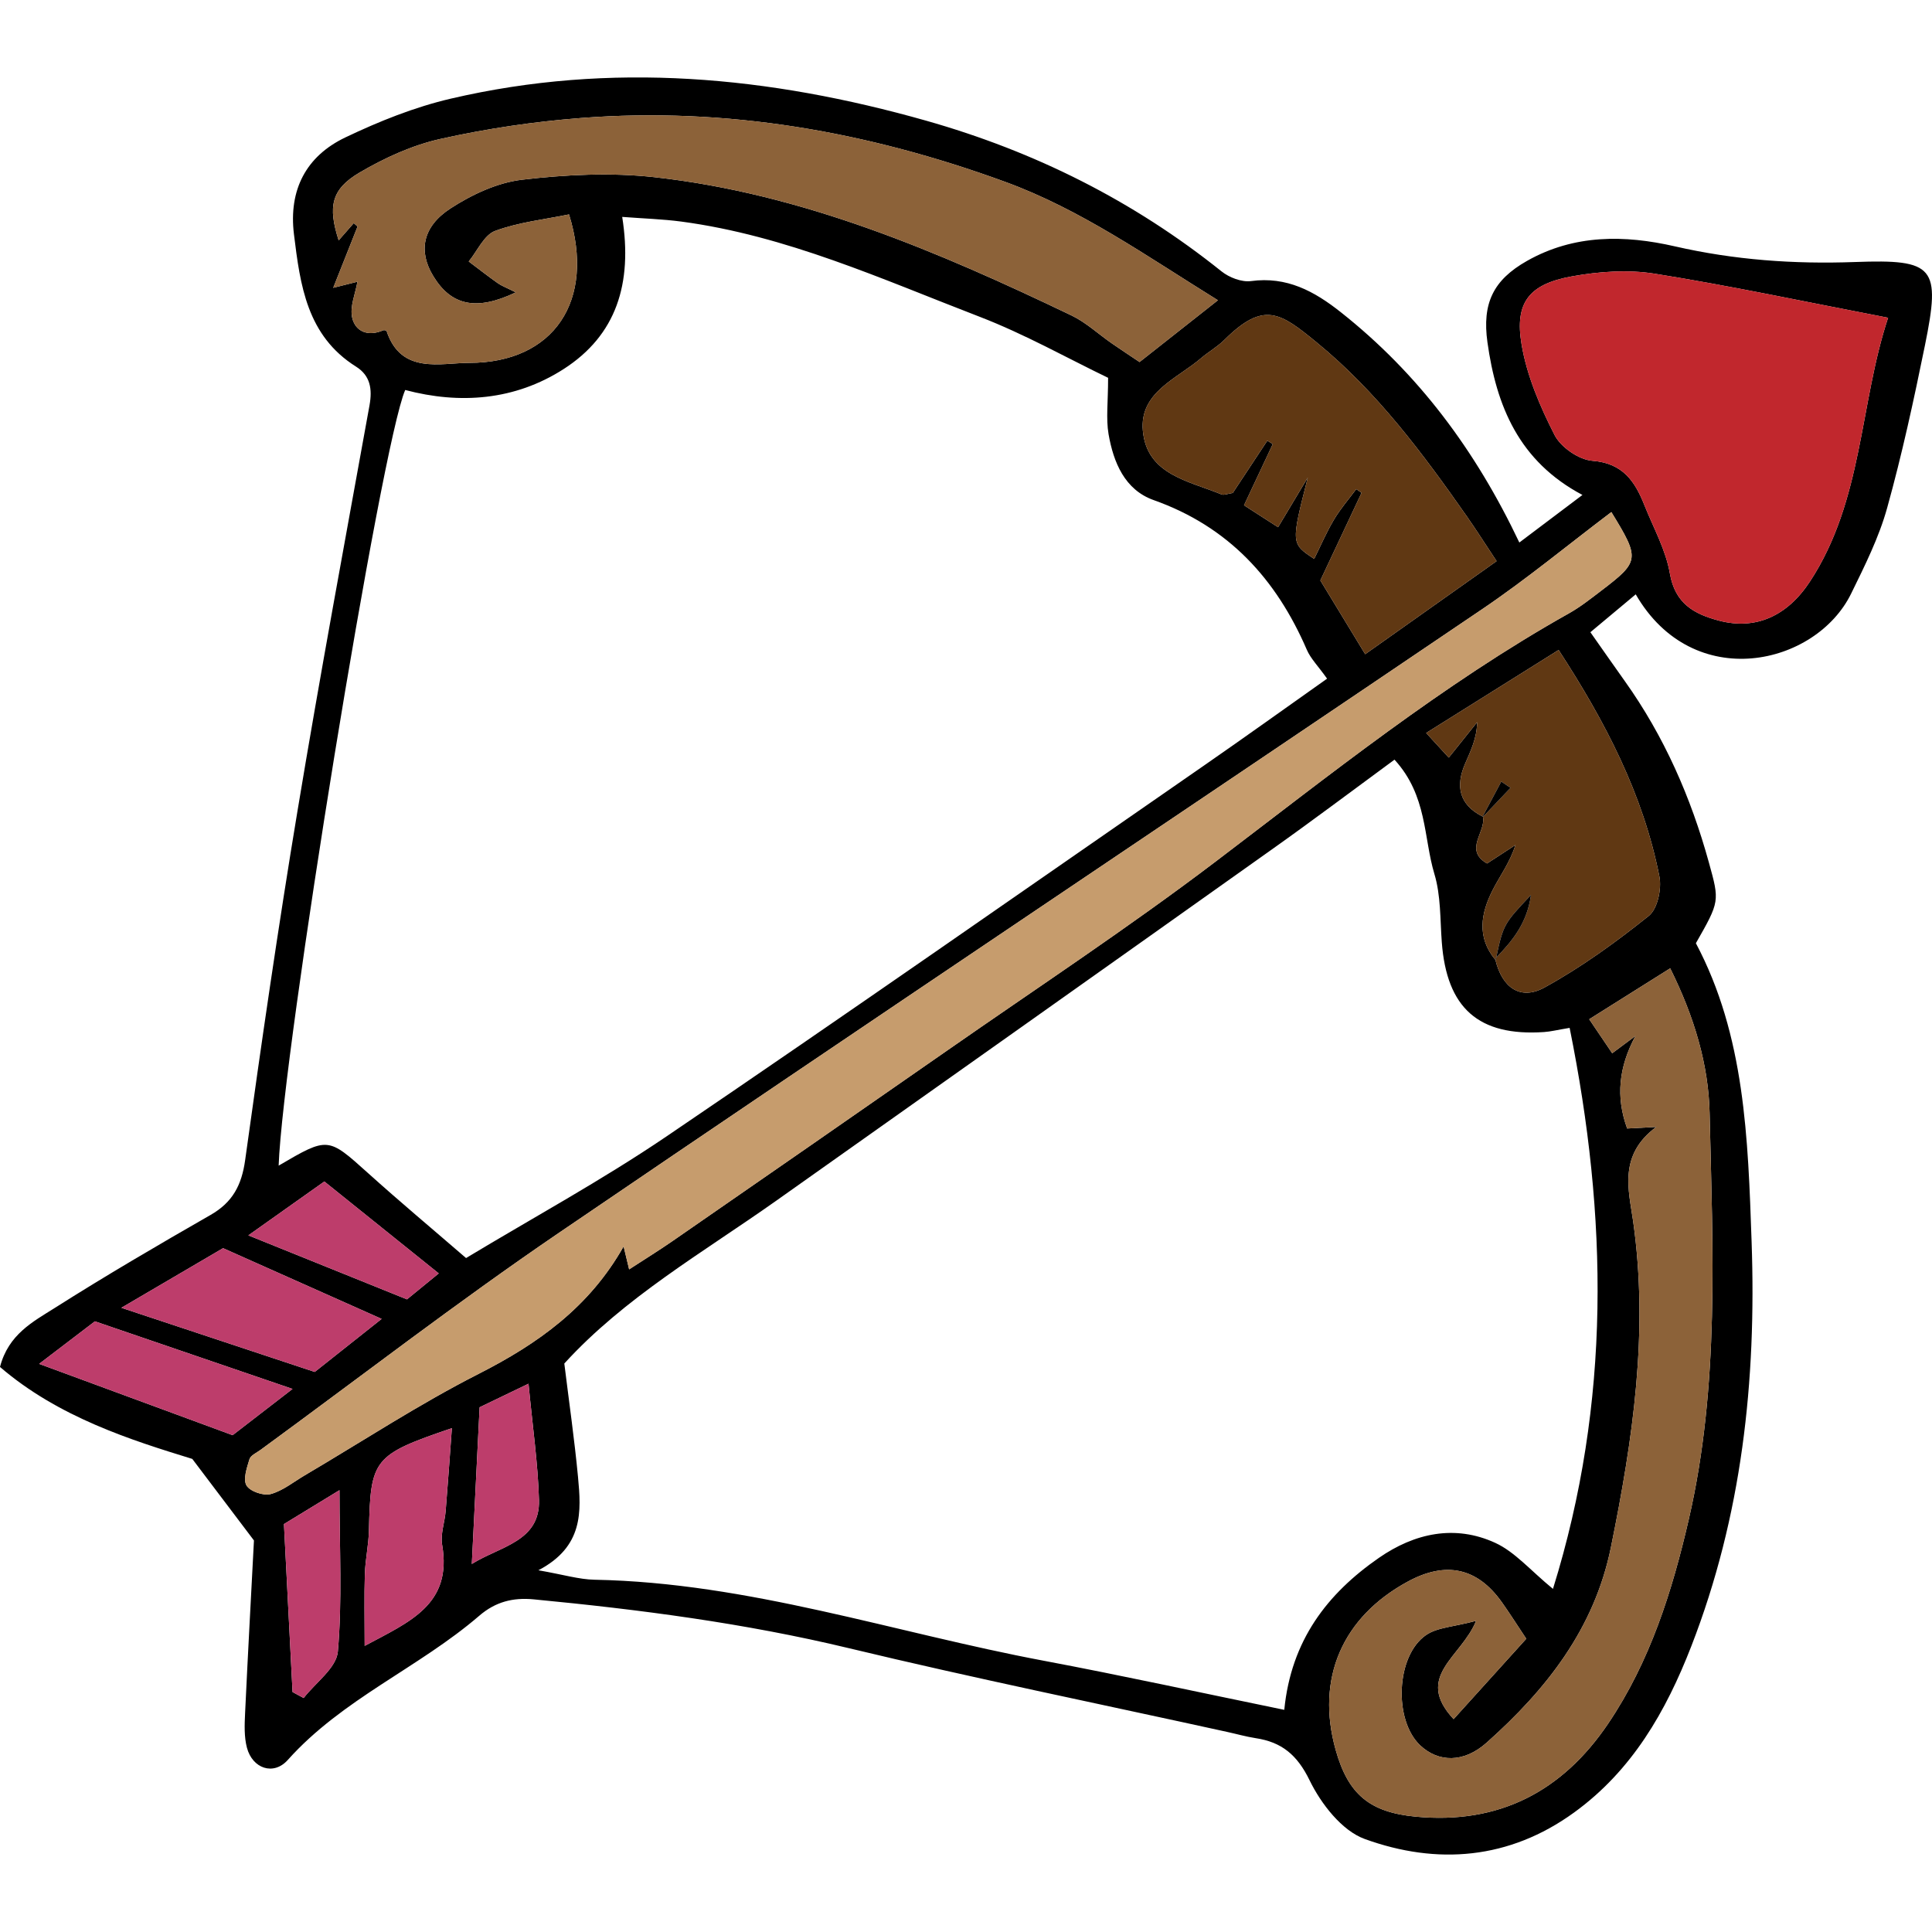
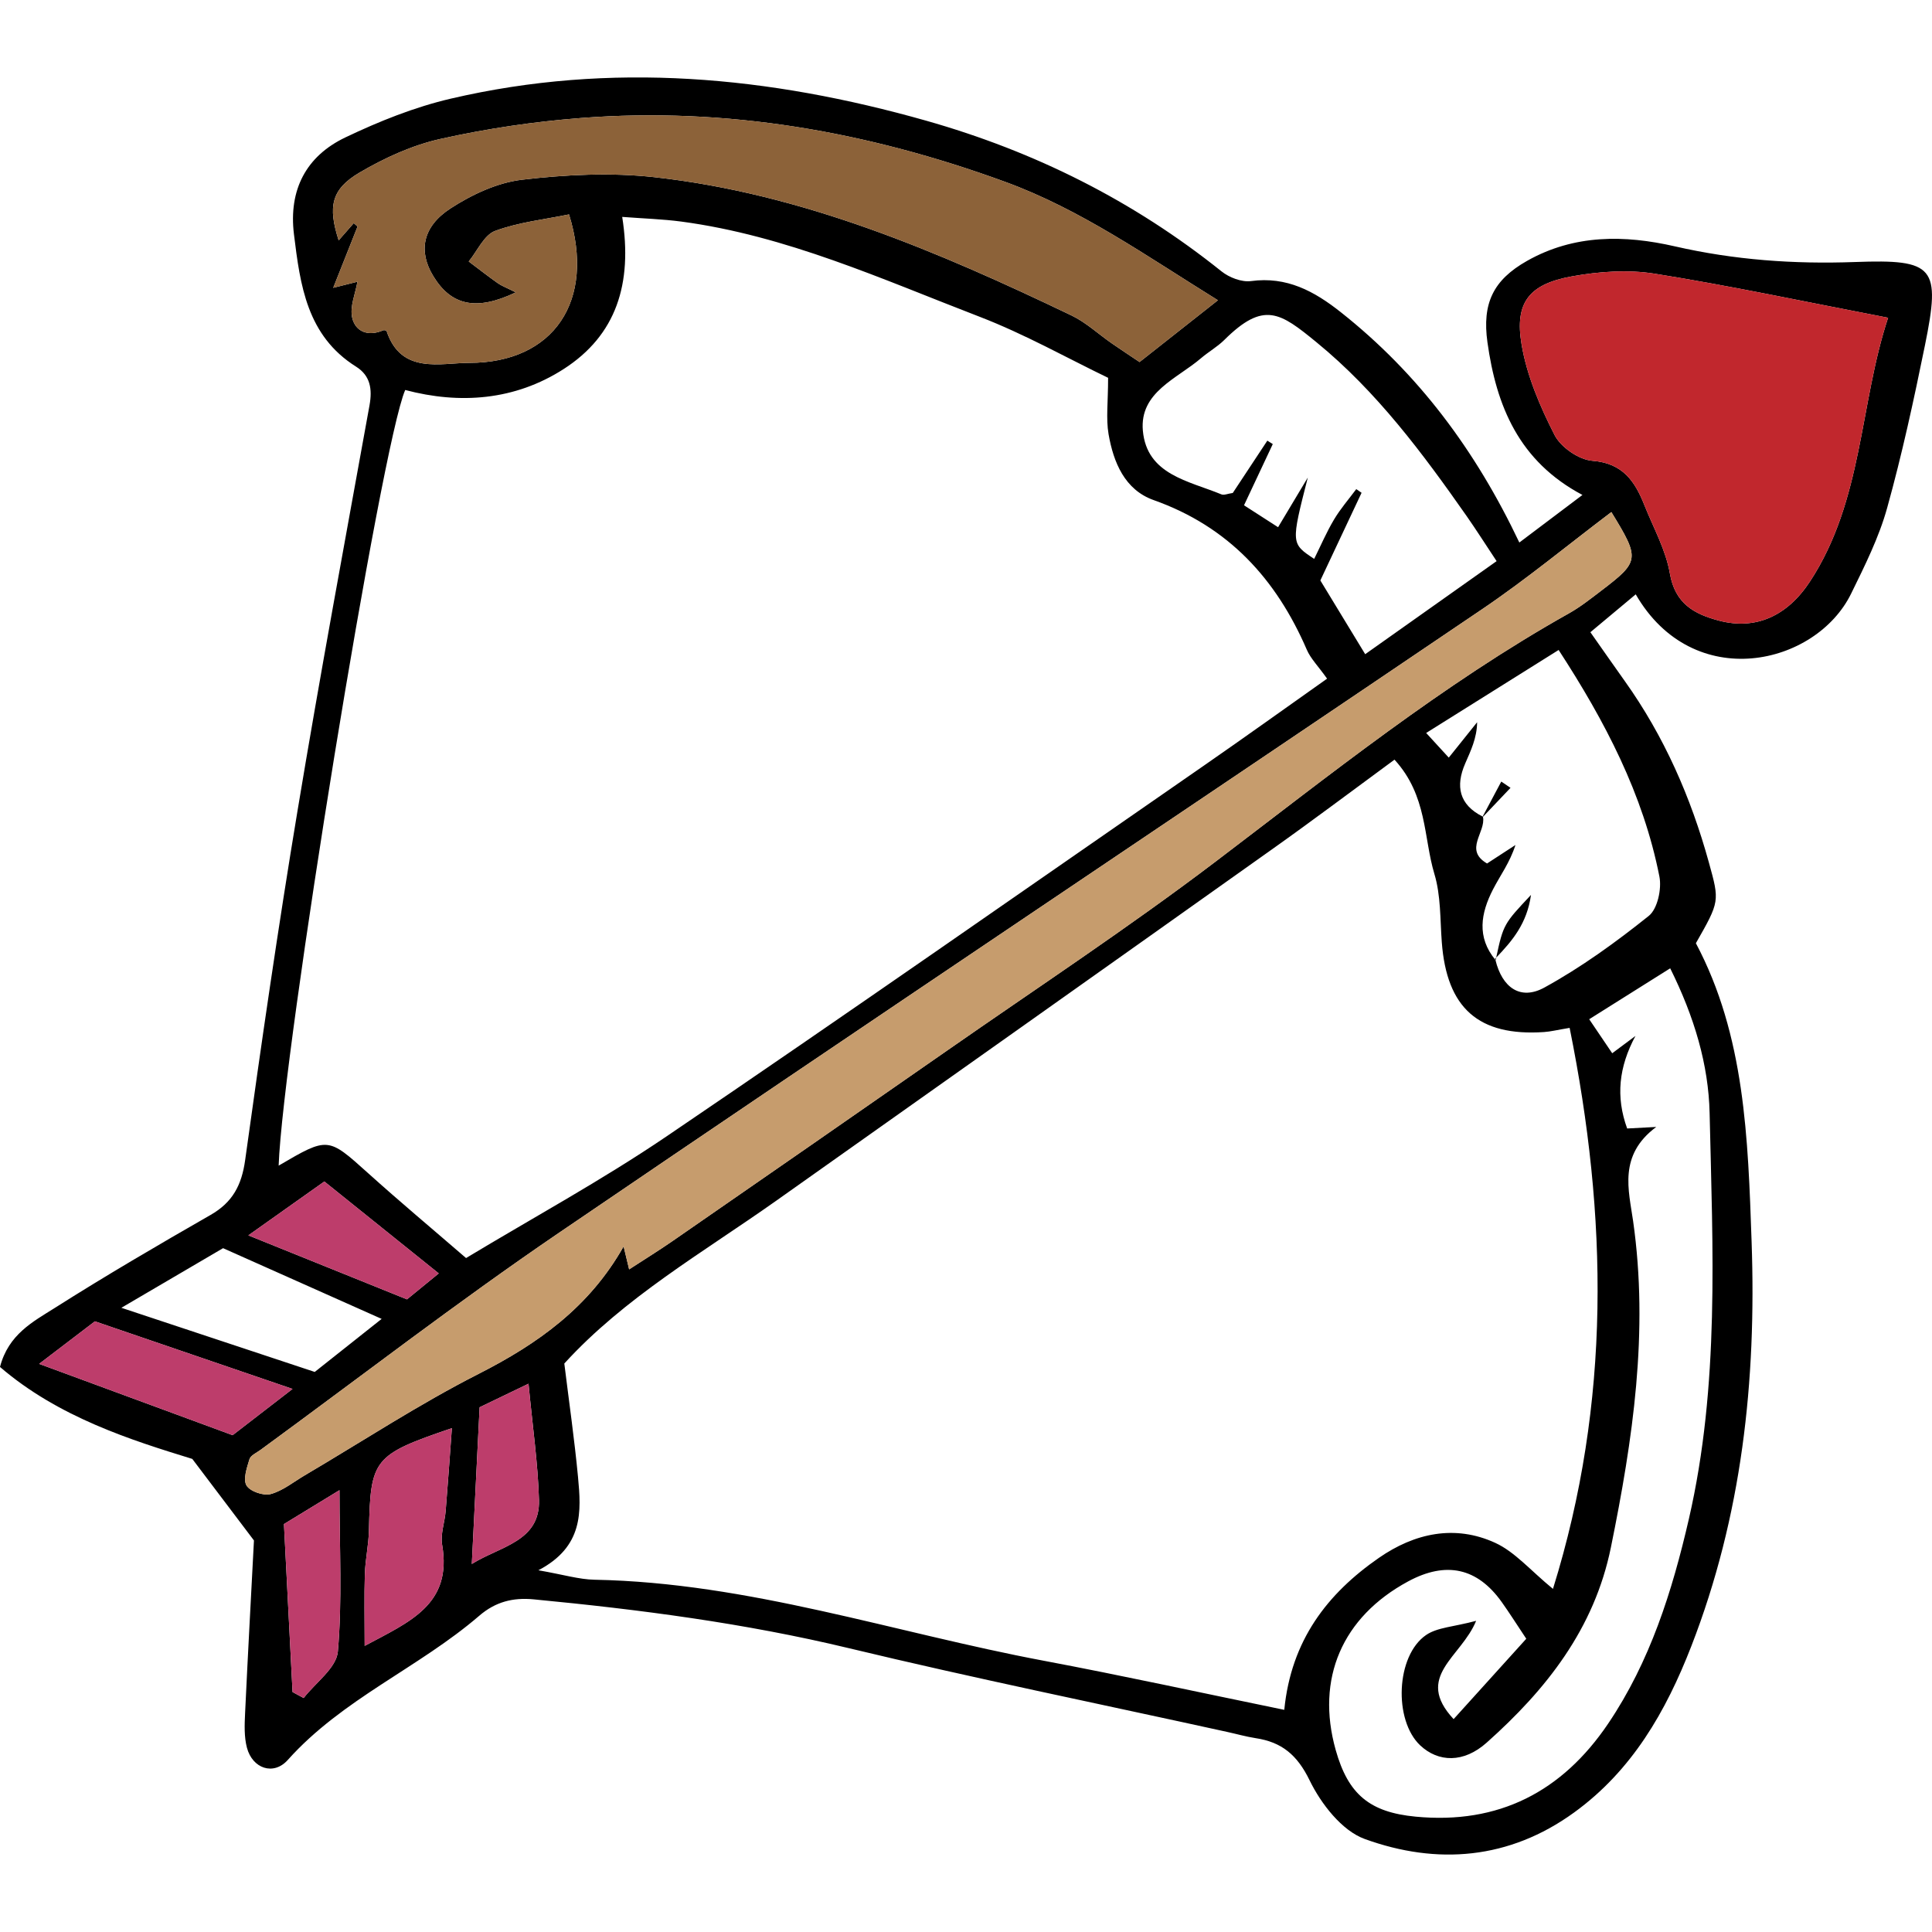
<svg xmlns="http://www.w3.org/2000/svg" version="1.1" id="Capa_1" x="0px" y="0px" viewBox="0 0 426.481 426.481" style="enable-background:new 0 0 426.481 426.481;" xml:space="preserve">
  <g>
    <path d="M409.46,57.84c17.6-0.65,18.99,1.07,15.46,18.41c-2.45,12.03-5.05,24.05-8.34,35.87c-1.81,6.53-4.93,12.75-7.93,18.88   c-7.79,15.96-34.87,22.18-47.57,0.2c-3.59,3-6.59,5.5-10.01,8.36c2.69,3.82,5.12,7.31,7.59,10.78c8.7,12.2,14.61,25.69,18.58,40.09   c2.36,8.54,2.39,8.53-2.88,17.78c10.83,20.41,11.5,42.98,12.3,65.91c1.08,30.78-2.14,60.52-13.32,89.3   c-5.6,14.4-13.07,27.41-25.86,36.68c-14.33,10.39-30.25,11.64-46.22,5.85c-5.05-1.83-9.64-7.76-12.16-12.93   c-2.74-5.63-6.15-8.46-11.93-9.33c-2.13-0.33-4.22-0.93-6.34-1.39c-27.84-6.12-55.78-11.82-83.49-18.48   c-22.93-5.51-46.15-8.53-69.54-10.77c-4.6-0.44-8.45,0.56-11.99,3.61c-13.39,11.52-30.26,18.39-42.28,31.84   c-3.15,3.53-7.8,1.9-9.02-2.7c-0.63-2.39-0.53-5.03-0.41-7.55c0.63-13.34,1.36-26.67,1.96-38.2c-4.58-6.06-8.34-11.03-13.61-18   c-13.46-4.14-29.54-9.19-42.45-20.3c1.87-7.21,7.31-10,12.05-13c11.29-7.16,22.84-13.91,34.44-20.56   c4.87-2.79,6.86-6.57,7.63-12.12c3.57-25.72,7.29-51.43,11.55-77.05c4.96-29.9,10.5-59.72,15.9-89.55c0.65-3.6,0.18-6.55-2.96-8.53   c-10.87-6.82-12.34-17.98-13.72-29.23c-1.2-9.8,2.68-17.24,11.36-21.38c7.44-3.55,15.29-6.7,23.29-8.56   c35.36-8.24,70.24-4.95,104.9,4.87c24.01,6.81,45.74,17.67,65.2,33.26c1.7,1.36,4.44,2.42,6.5,2.15   c7.91-1.07,13.97,2.22,19.84,6.87c17.05,13.49,29.7,30.39,39.41,50.84c4.5-3.39,8.74-6.58,13.93-10.5   c-14.06-7.45-19.01-19.69-20.97-33.69c-1.2-8.6,1.26-13.75,8.74-17.98c10.39-5.88,21.54-5.75,32.62-3.21   C382.85,57.39,396.02,58.33,409.46,57.84z M399.58,128.31c11.69-17.88,10.91-39.18,17.21-58.17c-18.36-3.53-34.86-7.06-51.51-9.72   c-5.92-0.95-12.3-0.49-18.25,0.58c-9.45,1.7-12.72,5.74-11.15,15.02c1.16,6.91,4.07,13.71,7.28,20c1.38,2.71,5.37,5.47,8.37,5.7   c6.71,0.52,9.38,4.54,11.46,9.78c1.99,5.01,4.74,9.9,5.63,15.1c1.15,6.64,5.34,8.95,10.83,10.4   C387.53,139.13,394.53,136.04,399.58,128.31z M372.8,335.36c6.82-29.57,5.27-59.7,4.59-89.66c-0.24-10.64-3.35-21.19-8.7-31.95   c-6.23,3.92-11.81,7.43-17.88,11.24c2.05,3.04,3.55,5.25,5.08,7.51c2.15-1.6,3.64-2.71,5.13-3.82c-3.68,6.86-4.38,13.42-1.83,20.43   c1.5-0.08,2.82-0.15,6.42-0.34c-8.42,6.25-6.07,13.98-5.11,20.75c3.49,24.45-0.05,48.23-4.9,72.06   c-3.67,17.99-14.26,31.37-27.42,43.1c-5.08,4.54-10.67,4.37-14.68,0.6c-5.88-5.54-5.38-19.78,1.31-24.36   c2.49-1.7,6.08-1.79,11.04-3.13c-3.28,8.07-13.75,12.27-4.97,21.7c5.72-6.32,10.91-12.07,16.04-17.74   c-2.22-3.34-3.75-5.76-5.41-8.09c-5.39-7.58-12.3-9.09-20.67-4.57c-14.56,7.86-20.42,21.48-15.99,37.21   c2.75,9.78,7.48,13.75,17.65,14.72c18.31,1.75,32.33-5.5,42.49-20.53C364.25,366.78,369.14,351.23,372.8,335.36z M363.96,202.18   c1.93-1.54,2.88-5.96,2.35-8.67c-3.58-18.18-11.99-34.27-22.25-50.03c-9.9,6.2-19.23,12.05-29.24,18.32   c2.23,2.43,3.48,3.79,4.99,5.44c2.51-3.13,4.39-5.47,6.26-7.81c-0.05,3.52-1.41,6.28-2.63,9.1c-2.18,5.01-1.36,9.1,3.85,11.72   l0.07,0.06c0.69,3.4-4.29,7.28,0.9,10.3c2.09-1.36,4.18-2.72,6.27-4.08c-1.24,3.89-3.37,6.71-4.96,9.81   c-2.68,5.21-3.65,10.53,0.54,15.56c1.48,6.11,5.51,9.01,10.82,6.09C349.07,213.52,356.7,207.99,363.96,202.18z M353.46,130.4   c8.51-6.49,8.57-7.03,2.24-17.36c-9.48,7.16-18.64,14.75-28.45,21.39c-67.94,46-136.16,91.6-203.98,137.79   c-22.39,15.25-43.87,31.85-65.76,47.84c-0.87,0.64-2.18,1.2-2.44,2.06c-0.58,1.89-1.45,4.44-0.65,5.8c0.77,1.3,3.75,2.32,5.33,1.89   c2.69-0.73,5.05-2.68,7.53-4.14c12.76-7.52,25.19-15.69,38.37-22.39c13.08-6.65,24.44-14.71,32.01-28.14   c0.38,1.57,0.62,2.58,1.22,5.07c3.47-2.26,6.52-4.14,9.46-6.17c20.21-13.99,40.42-27.98,60.58-42.03   c19.87-13.85,40.14-27.19,59.42-41.82c25.35-19.24,50.16-39.17,78.02-54.81C348.87,133.97,351.16,132.15,353.46,130.4z    M342.81,350.74c12.86-41.32,12.09-82.25,3.68-123.84c-2.83,0.47-4.24,0.83-5.66,0.92c-14.44,0.97-21.48-5.28-22.56-19.85   c-0.38-5.04-0.2-10.29-1.63-15.04c-2.43-8.07-1.54-17.29-8.81-25.24c-9.31,6.84-17.94,13.34-26.75,19.59   c-36.55,25.97-73.15,51.87-109.74,77.78c-16.16,11.43-33.48,21.35-46.77,35.93c1.06,8.58,2.24,16.77,3.02,25   c0.73,7.65,1.24,15.41-8.74,20.64c5.57,0.97,8.99,2.03,12.42,2.09c33.97,0.64,66.06,11.66,99.02,17.86   c17.63,3.32,35.17,7.16,53.21,10.86c1.51-15.35,9.5-25.65,20.89-33.55c7.87-5.46,16.77-7.4,25.68-3.31   C334.44,342.59,337.85,346.68,342.81,350.74z M330.37,123.87c-2.59-3.91-4.51-6.93-6.56-9.87c-9.76-13.94-19.9-27.57-33.19-38.44   c-8.03-6.57-11.62-9.2-20.38-0.5c-1.53,1.51-3.47,2.6-5.12,4.01c-5.3,4.55-13.59,7.49-12.84,15.99   c0.87,9.75,10.14,11.09,17.34,14.07c0.56,0.24,1.38-0.15,2.51-0.31c2.44-3.7,5.04-7.62,7.63-11.55c0.4,0.26,0.8,0.51,1.2,0.76   c-2.06,4.39-4.12,8.77-6.35,13.51c2.9,1.87,5.17,3.33,7.52,4.84c2.43-4.07,4.5-7.51,6.56-10.96c-3.72,14.56-3.72,14.56,1.41,17.95   c1.45-2.92,2.73-5.92,4.39-8.7c1.41-2.37,3.25-4.48,4.9-6.7c0.39,0.27,0.78,0.54,1.17,0.81c-3.02,6.42-6.04,12.84-9.1,19.35   c3.24,5.34,6.33,10.42,9.9,16.28C311.66,137.11,320.74,130.68,330.37,123.87z M292.95,149.81c-2.01-2.82-3.63-4.43-4.47-6.37   c-6.77-15.67-17.32-27.2-33.82-33.05c-6.37-2.26-8.87-8.32-9.95-14.55c-0.59-3.45-0.1-7.09-0.1-12.44   c-8.94-4.3-18.37-9.63-28.37-13.48c-21.52-8.28-42.67-17.92-65.86-21.01c-4.07-0.54-8.2-0.66-13.03-1.03   c2.33,14.78-1.32,26.11-12.9,33.57c-10.82,6.96-22.95,7.83-35,4.64C84.18,98.07,62.42,232,61.51,257.31   c10.94-6.41,10.86-6.33,19.77,1.68c6.96,6.27,14.15,12.28,21.6,18.72c14.7-8.86,29.96-17.16,44.26-26.86   c39.78-26.98,79.16-54.53,118.68-81.89C274.93,162.65,283.94,156.18,292.95,149.81z M251.55,79.92c5.84-4.6,11.19-8.82,17.3-13.64   c-15.83-9.8-30.24-20.03-46.97-26.14c-30.24-11.05-61.39-16.58-93.63-14.09c-10.39,0.8-20.81,2.34-30.99,4.61   c-6.22,1.38-12.35,4.18-17.88,7.43c-6.31,3.7-7,7.58-4.62,14.97c1.11-1.27,2.22-2.53,3.33-3.8c0.28,0.25,0.56,0.5,0.84,0.74   c-1.66,4.18-3.32,8.36-5.37,13.53c2.62-0.66,3.93-0.99,5.34-1.34c-0.44,2.62-1.72,5.5-1.15,7.96c0.73,3.14,3.61,4.18,6.87,2.75   c0.19-0.08,0.69,0.07,0.73,0.21c3.22,9.62,11.93,6.99,18.24,6.99c18.64,0,27.95-13.68,22.02-32.77   c-5.36,1.11-11.09,1.71-16.31,3.64c-2.44,0.91-3.92,4.42-5.83,6.75c2.13,1.6,4.22,3.24,6.4,4.78c0.84,0.6,1.85,0.96,3.99,2.04   c-8.8,4.21-14.29,2.87-18.22-3.6c-3.29-5.4-2.46-10.85,3.79-14.92c4.71-3.06,10.35-5.71,15.84-6.35   c9.62-1.13,19.55-1.62,29.16-0.56c32.78,3.63,62.69,16.44,92.09,30.52c3.21,1.54,5.93,4.1,8.9,6.16   C247.4,77.16,249.42,78.49,251.55,79.92z M104.15,345.24c6.28-3.93,15.09-4.93,14.83-14.12c-0.24-8.2-1.43-16.37-2.31-25.67   c-4.44,2.14-7.62,3.67-10.8,5.2C105.28,322.52,104.71,333.88,104.15,345.24z M98.38,333.53c0.49-5.93,0.9-11.86,1.37-18.27   c-17.35,5.91-17.95,6.75-18.31,22.58c-0.07,3.22-0.8,6.42-0.9,9.64c-0.16,4.86-0.04,9.73-0.04,15.84   c9.95-5.33,19.38-9.12,17.1-22.31C97.19,338.64,98.18,336.04,98.38,333.53z M89.84,286.83c1.98-1.62,4.27-3.49,7.01-5.73   c-8.63-6.93-16.47-13.23-25.25-20.29c-5.5,3.9-10.67,7.56-16.78,11.89C67.11,277.66,78.1,282.09,89.84,286.83z M69.48,302.85   c4.04-3.21,8.74-6.93,14.77-11.71c-12.53-5.59-23.53-10.49-35.01-15.61c-6.85,4.02-13.86,8.13-22.45,13.16   C41.95,293.72,55.35,298.16,69.48,302.85z M74.58,364.58c0.99-11.22,0.36-22.58,0.36-35.63c-4.99,3.04-8.79,5.36-12.26,7.48   c0.66,12.91,1.28,24.99,1.9,37.08c0.81,0.44,1.63,0.88,2.45,1.32C69.67,371.43,74.26,368.19,74.58,364.58z M51.35,316.81   c4.21-3.24,7.87-6.07,13.23-10.21c-15.61-5.34-29.66-10.14-43.63-14.92c-3.69,2.81-6.75,5.15-12.31,9.39   C24.66,306.97,38.06,311.91,51.35,316.81z" />
    <path style="fill:#C1272D;" d="M416.79,70.14c-6.3,18.99-5.52,40.29-17.21,58.17c-5.05,7.73-12.05,10.82-20.13,8.69   c-5.49-1.45-9.68-3.76-10.83-10.4c-0.89-5.2-3.64-10.09-5.63-15.1c-2.08-5.24-4.75-9.26-11.46-9.78c-3-0.23-6.99-2.99-8.37-5.7   c-3.21-6.29-6.12-13.09-7.28-20c-1.57-9.28,1.7-13.32,11.15-15.02c5.95-1.07,12.33-1.53,18.25-0.58   C381.93,63.08,398.43,66.61,416.79,70.14z" />
-     <path style="fill:#8C6239;" d="M377.39,245.7c0.68,29.96,2.23,60.09-4.59,89.66c-3.66,15.87-8.55,31.42-17.81,45.13   c-10.16,15.03-24.18,22.28-42.49,20.53c-10.17-0.97-14.9-4.94-17.65-14.72c-4.43-15.73,1.43-29.35,15.99-37.21   c8.37-4.52,15.28-3.01,20.67,4.57c1.66,2.33,3.19,4.75,5.41,8.09c-5.13,5.67-10.32,11.42-16.04,17.74   c-8.78-9.43,1.69-13.63,4.97-21.7c-4.96,1.34-8.55,1.43-11.04,3.13c-6.69,4.58-7.19,18.82-1.31,24.36c4.01,3.77,9.6,3.94,14.68-0.6   c13.16-11.73,23.75-25.11,27.42-43.1c4.85-23.83,8.39-47.61,4.9-72.06c-0.96-6.77-3.31-14.5,5.11-20.75   c-3.6,0.19-4.92,0.26-6.42,0.34c-2.55-7.01-1.85-13.57,1.83-20.43c-1.49,1.11-2.98,2.22-5.13,3.82c-1.53-2.26-3.03-4.47-5.08-7.51   c6.07-3.81,11.65-7.32,17.88-11.24C374.04,224.51,377.15,235.06,377.39,245.7z" />
-     <path style="fill:#603813;" d="M366.31,193.51c0.53,2.71-0.42,7.13-2.35,8.67c-7.26,5.81-14.89,11.34-23.03,15.81   c-5.31,2.92-9.34,0.02-10.82-6.09c0.01,0.02,0.03,0.03,0.04,0.05c0.01,0.01,0.01,0.01,0.01,0.01c0.04-0.2,0.08-0.39,0.12-0.57   c3.52-3.68,6.8-7.5,7.68-13.84c-5.96,6.34-6.11,6.5-7.68,13.84c-0.08,0.09-0.17,0.17-0.25,0.26c0.01,0.01,0.02,0.04,0.03,0.07   c0.01,0.01,0.01,0.03,0.02,0.04v0.01c0.01,0.05,0.02,0.09,0.03,0.13c-4.19-5.03-3.22-10.35-0.54-15.56   c1.59-3.1,3.72-5.92,4.96-9.81c-2.09,1.36-4.18,2.72-6.27,4.08c-5.19-3.02-0.21-6.9-0.9-10.3c2.03-2.13,4.05-4.27,6.08-6.4   c-0.68-0.46-1.36-0.92-2.04-1.38c-1.37,2.57-2.74,5.15-4.11,7.72c-5.21-2.62-6.03-6.71-3.85-11.72c1.22-2.82,2.58-5.58,2.63-9.1   c-1.87,2.34-3.75,4.68-6.26,7.81c-1.51-1.65-2.76-3.01-4.99-5.44c10.01-6.27,19.34-12.12,29.24-18.32   C354.32,159.24,362.73,175.33,366.31,193.51z" />
    <path style="fill:#C69C6D;" d="M355.7,113.04c6.33,10.33,6.27,10.87-2.24,17.36c-2.3,1.75-4.59,3.57-7.1,4.98   c-27.86,15.64-52.67,35.57-78.02,54.81c-19.28,14.63-39.55,27.97-59.42,41.82c-20.16,14.05-40.37,28.04-60.58,42.03   c-2.94,2.03-5.99,3.91-9.46,6.17c-0.6-2.49-0.84-3.5-1.22-5.07c-7.57,13.43-18.93,21.49-32.01,28.14   c-13.18,6.7-25.61,14.87-38.37,22.39c-2.48,1.46-4.84,3.41-7.53,4.14c-1.58,0.43-4.56-0.59-5.33-1.89c-0.8-1.36,0.07-3.91,0.65-5.8   c0.26-0.86,1.57-1.42,2.44-2.06c21.89-15.99,43.37-32.59,65.76-47.84c67.82-46.19,136.04-91.79,203.98-137.79   C337.06,127.79,346.22,120.2,355.7,113.04z" />
    <path d="M337.96,197.55c-0.88,6.34-4.16,10.16-7.68,13.84C331.85,204.05,332,203.89,337.96,197.55z" />
    <path d="M333.44,173.91c-2.03,2.13-4.05,4.27-6.08,6.4l-0.07-0.06c1.37-2.57,2.74-5.15,4.11-7.72   C332.08,172.99,332.76,173.45,333.44,173.91z" />
    <path d="M330.28,211.39c-0.04,0.18-0.08,0.37-0.12,0.57c0,0,0,0-0.01-0.01c-0.01-0.03-0.04-0.11-0.07-0.18v-0.01l-0.02-0.06   c0,0.01,0,0.01,0,0.02c-0.01-0.03-0.02-0.06-0.03-0.07C330.11,211.56,330.2,211.48,330.28,211.39z" />
    <path d="M330.08,211.77c0.03,0.07,0.06,0.15,0.07,0.18c-0.01-0.02-0.03-0.03-0.04-0.05C330.1,211.86,330.09,211.82,330.08,211.77z" />
    <path d="M330.06,211.7l0.02,0.06c-0.01-0.01-0.01-0.03-0.02-0.04C330.06,211.71,330.06,211.71,330.06,211.7z" />
-     <path style="fill:#603813;" d="M323.81,114c2.05,2.94,3.97,5.96,6.56,9.87c-9.63,6.81-18.71,13.24-29.01,20.54   c-3.57-5.86-6.66-10.94-9.9-16.28c3.06-6.51,6.08-12.93,9.1-19.35c-0.39-0.27-0.78-0.54-1.17-0.81c-1.65,2.22-3.49,4.33-4.9,6.7   c-1.66,2.78-2.94,5.78-4.39,8.7c-5.13-3.39-5.13-3.39-1.41-17.95c-2.06,3.45-4.13,6.89-6.56,10.96c-2.35-1.51-4.62-2.97-7.52-4.84   c2.23-4.74,4.29-9.12,6.35-13.51c-0.4-0.25-0.8-0.5-1.2-0.76c-2.59,3.93-5.19,7.85-7.63,11.55c-1.13,0.16-1.95,0.55-2.51,0.31   c-7.2-2.98-16.47-4.32-17.34-14.07c-0.75-8.5,7.54-11.44,12.84-15.99c1.65-1.41,3.59-2.5,5.12-4.01c8.76-8.7,12.35-6.07,20.38,0.5   C303.91,86.43,314.05,100.06,323.81,114z" />
    <path style="fill:#8C6239;" d="M268.85,66.28c-6.11,4.82-11.46,9.04-17.3,13.64c-2.13-1.43-4.15-2.76-6.13-4.13   c-2.97-2.06-5.69-4.62-8.9-6.16c-29.4-14.08-59.31-26.89-92.09-30.52c-9.61-1.06-19.54-0.57-29.16,0.56   c-5.49,0.64-11.13,3.29-15.84,6.35c-6.25,4.07-7.08,9.52-3.79,14.92c3.93,6.47,9.42,7.81,18.22,3.6c-2.14-1.08-3.15-1.44-3.99-2.04   c-2.18-1.54-4.27-3.18-6.4-4.78c1.91-2.33,3.39-5.84,5.83-6.75c5.22-1.93,10.95-2.53,16.31-3.64c5.93,19.09-3.38,32.77-22.02,32.77   c-6.31,0-15.02,2.63-18.24-6.99c-0.04-0.14-0.54-0.29-0.73-0.21c-3.26,1.43-6.14,0.39-6.87-2.75c-0.57-2.46,0.71-5.34,1.15-7.96   c-1.41,0.35-2.72,0.68-5.34,1.34c2.05-5.17,3.71-9.35,5.37-13.53c-0.28-0.24-0.56-0.49-0.84-0.74c-1.11,1.27-2.22,2.53-3.33,3.8   c-2.38-7.39-1.69-11.27,4.62-14.97c5.53-3.25,11.66-6.05,17.88-7.43c10.18-2.27,20.6-3.81,30.99-4.61   c32.24-2.49,63.39,3.04,93.63,14.09C238.61,46.25,253.02,56.48,268.85,66.28z" />
    <path style="fill:#BD3D6B;" d="M118.98,331.12c0.26,9.19-8.55,10.19-14.83,14.12c0.56-11.36,1.13-22.72,1.72-34.59   c3.18-1.53,6.36-3.06,10.8-5.2C117.55,314.75,118.74,322.92,118.98,331.12z" />
    <path style="fill:#BD3D6B;" d="M99.75,315.26c-0.47,6.41-0.88,12.34-1.37,18.27c-0.2,2.51-1.19,5.11-0.78,7.48   c2.28,13.19-7.15,16.98-17.1,22.31c0-6.11-0.12-10.98,0.04-15.84c0.1-3.22,0.83-6.42,0.9-9.64   C81.8,322.01,82.4,321.17,99.75,315.26z" />
    <path style="fill:#BD3D6B;" d="M96.85,281.1c-2.74,2.24-5.03,4.11-7.01,5.73c-11.74-4.74-22.73-9.17-35.02-14.13   c6.11-4.33,11.28-7.99,16.78-11.89C80.38,267.87,88.22,274.17,96.85,281.1z" />
-     <path style="fill:#BD3D6B;" d="M84.25,291.14c-6.03,4.78-10.73,8.5-14.77,11.71c-14.13-4.69-27.53-9.13-42.69-14.16   c8.59-5.03,15.6-9.14,22.45-13.16C60.72,280.65,71.72,285.55,84.25,291.14z" />
    <path style="fill:#BD3D6B;" d="M74.94,328.95c0,13.05,0.63,24.41-0.36,35.63c-0.32,3.61-4.91,6.85-7.55,10.25   c-0.82-0.44-1.64-0.88-2.45-1.32c-0.62-12.09-1.24-24.17-1.9-37.08C66.15,334.31,69.95,331.99,74.94,328.95z" />
    <path style="fill:#BD3D6B;" d="M64.58,306.6c-5.36,4.14-9.02,6.97-13.23,10.21c-13.29-4.9-26.69-9.84-42.71-15.74   c5.56-4.24,8.62-6.58,12.31-9.39C34.92,296.46,48.97,301.26,64.58,306.6z" />
  </g>
  <g>
</g>
  <g>
</g>
  <g>
</g>
  <g>
</g>
  <g>
</g>
  <g>
</g>
  <g>
</g>
  <g>
</g>
  <g>
</g>
  <g>
</g>
  <g>
</g>
  <g>
</g>
  <g>
</g>
  <g>
</g>
  <g>
</g>
</svg>